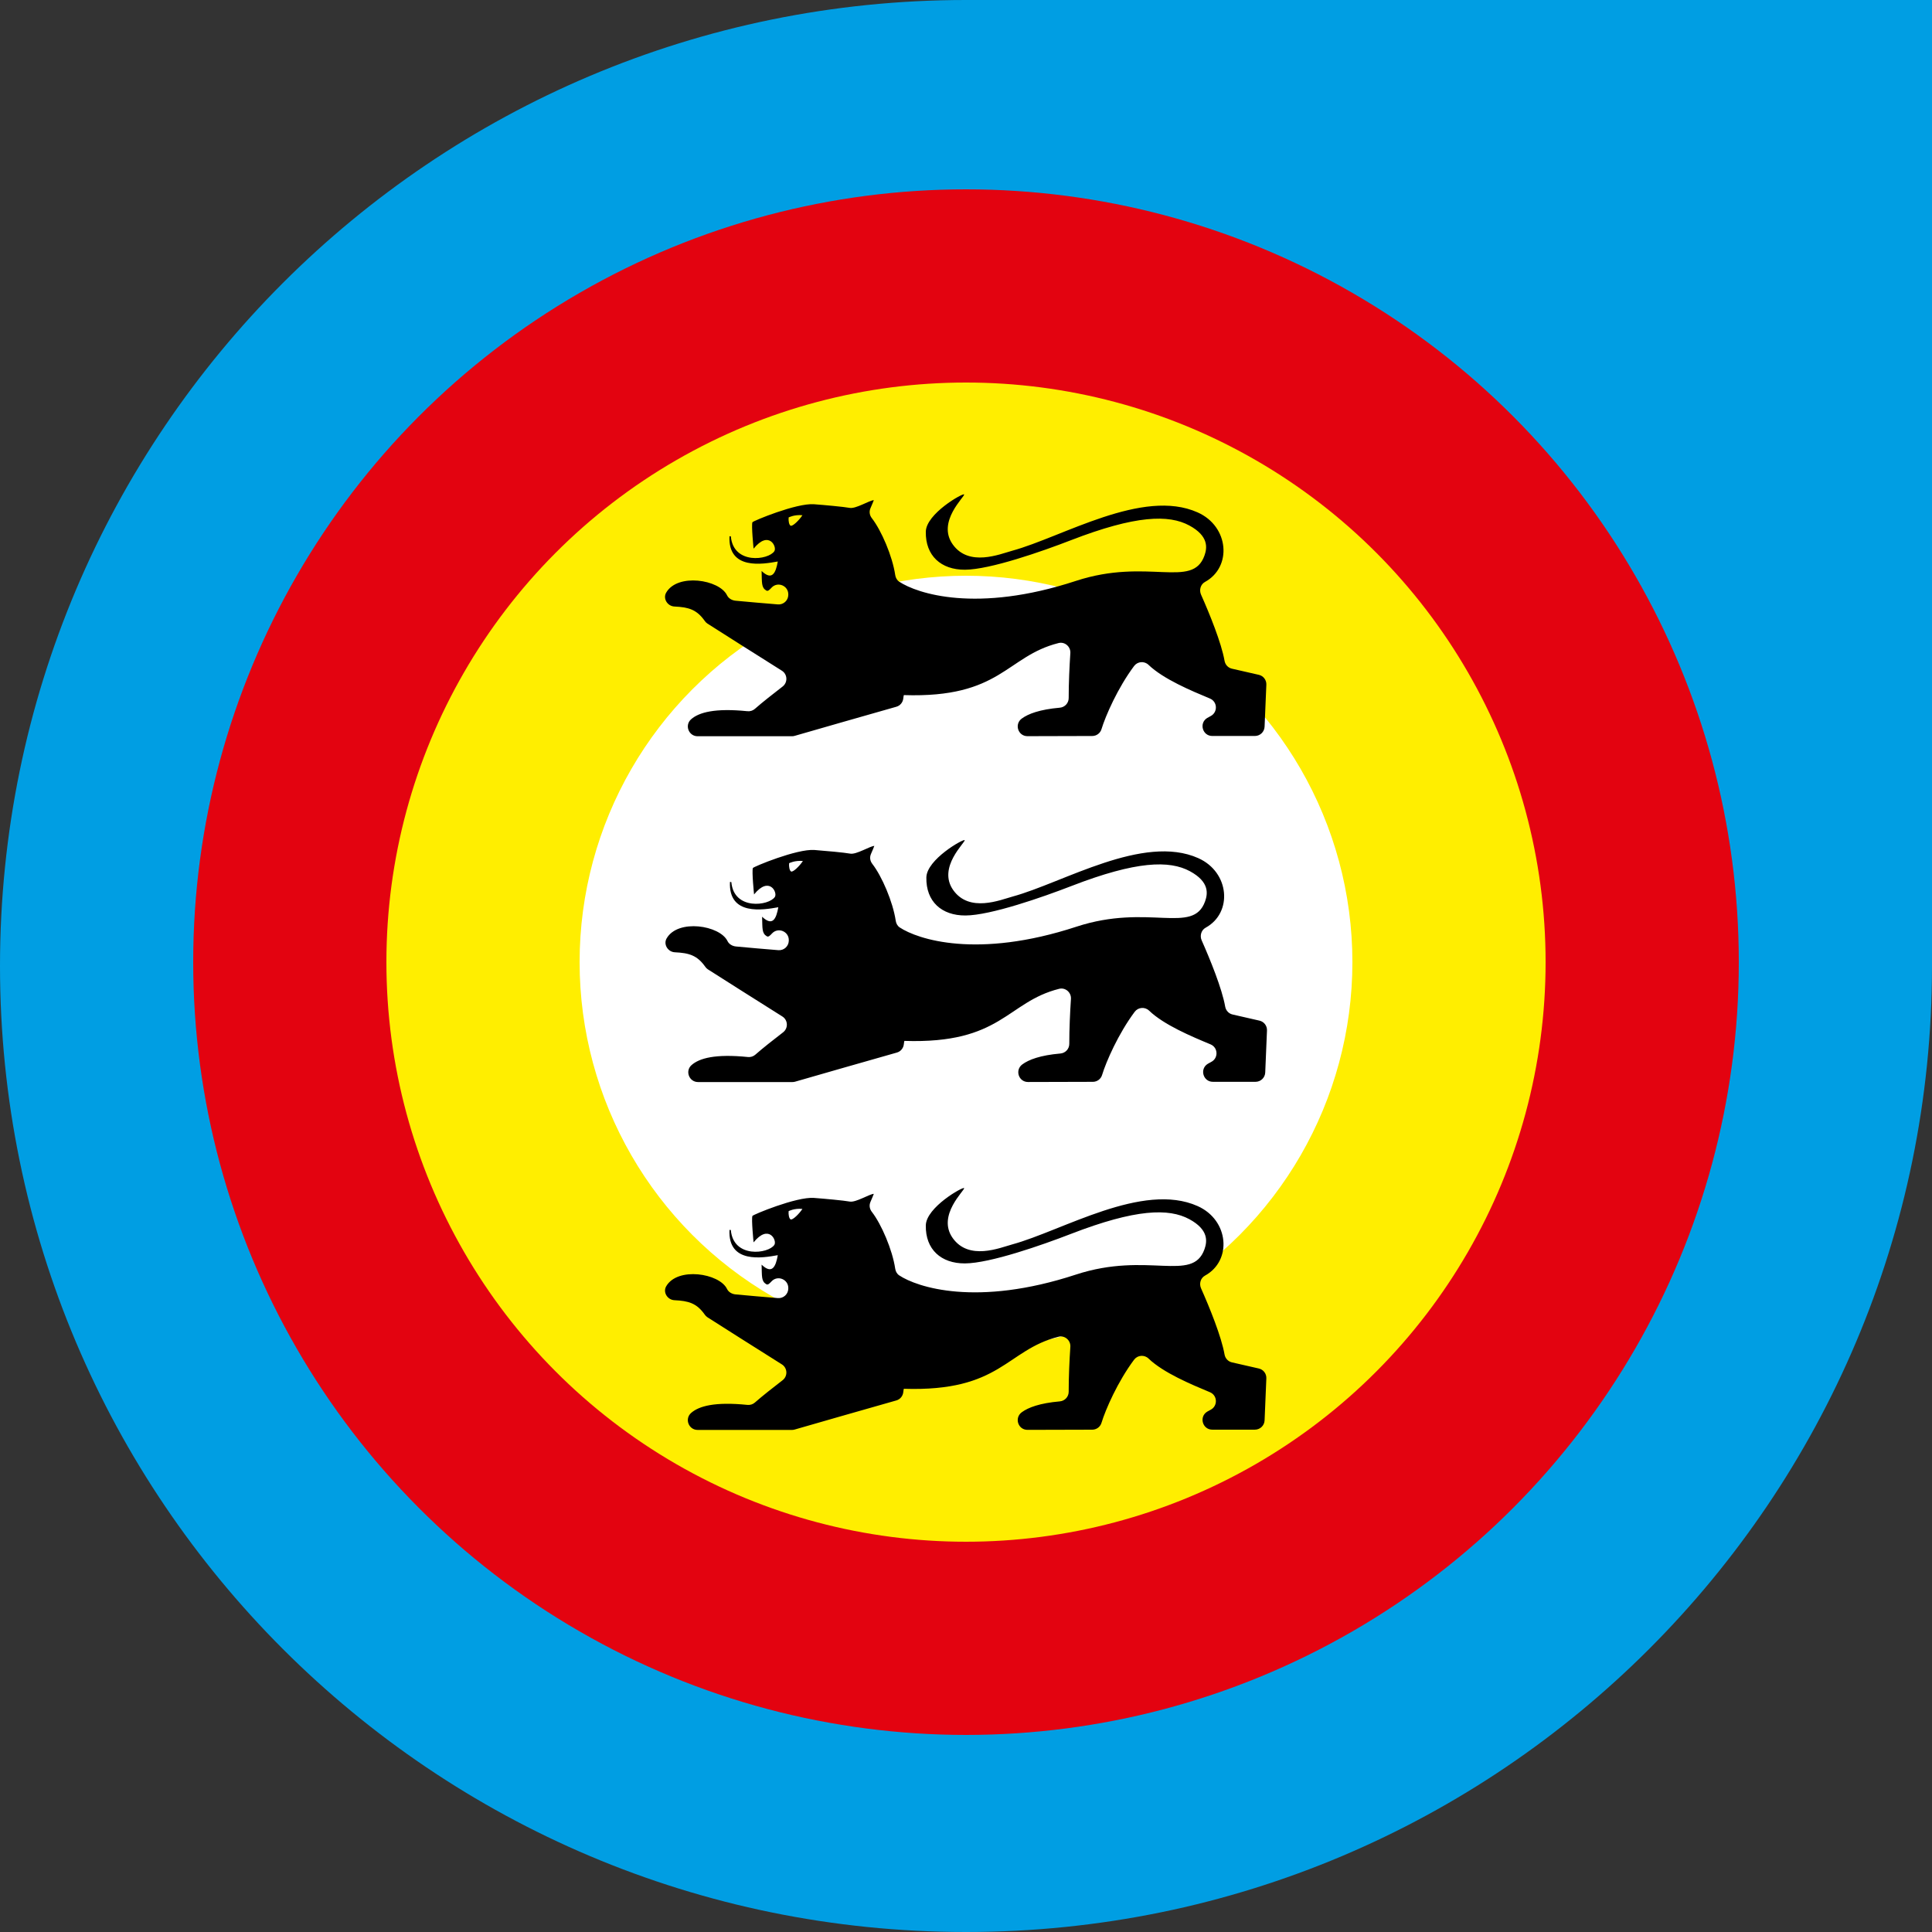
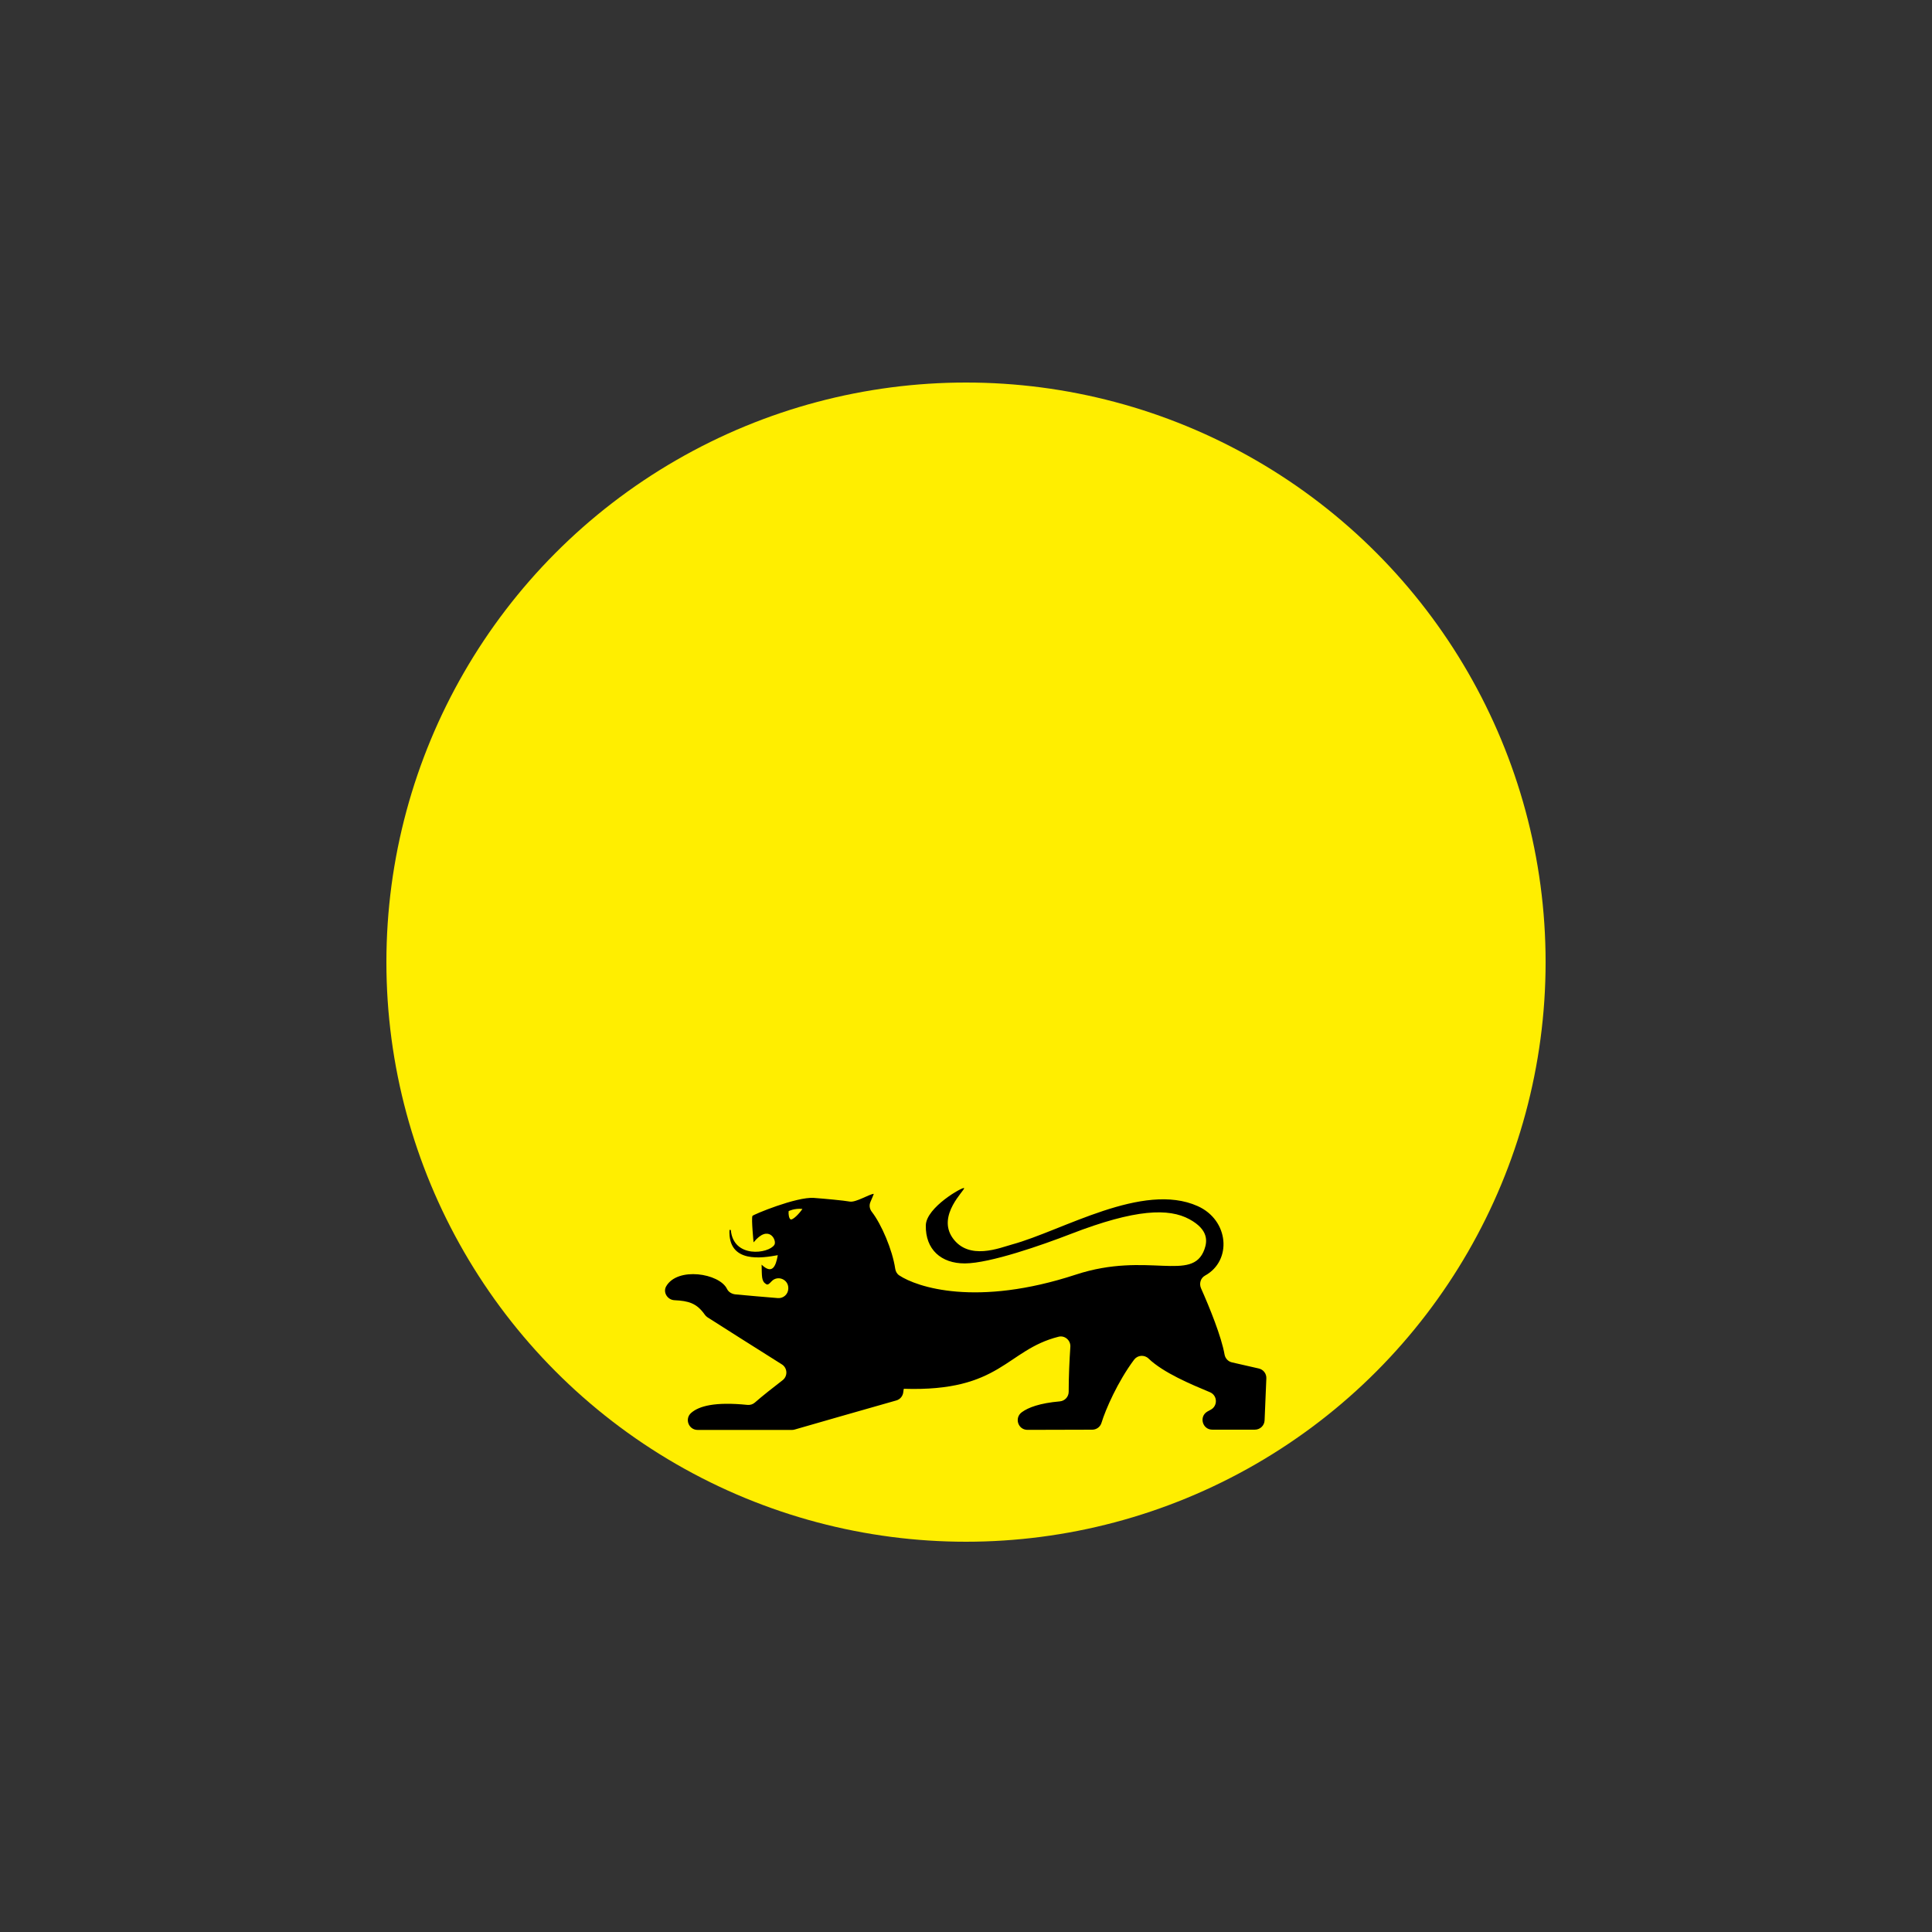
<svg xmlns="http://www.w3.org/2000/svg" id="Ebene_1" data-name="Ebene 1" viewBox="0 0 1000 1000">
  <rect x="0" y="0" width="1000" height="1000" fill="#333333" stroke="none" />
  <defs>
    <style>
      .cls-1 {
        fill: #fff;
      }

      .cls-2 {
        fill: #009ee3;
      }

      .cls-3 {
        fill: #fe0;
      }

      .cls-4 {
        fill: #e30310;
      }
    </style>
  </defs>
-   <path class="cls-2" d="M500,0C223.85,0,0,223.85,0,500s223.85,500,500,500,500-223.87,500-500V0h-500Z" />
-   <circle class="cls-4" cx="500" cy="498" r="400" />
  <circle class="cls-3" cx="500" cy="498" r="300" />
-   <circle class="cls-1" cx="500" cy="498" r="200" />
-   <path d="M408.2,267.82c-.19,1.62.2,3.86,1,4.27,1.07.54,4.56-3,6.13-5.41-4.19-.41-7.13,1.14-7.13,1.14M390.06,284.01s-1.24-12.15-.6-13.7c.25-.62,22.75-9.99,31.82-9.32,5.64.42,15.39,1.32,18.54,1.89,3.16.58,10.18-3.89,12.46-4-.09.35-.95,2.37-1.73,4.17s-.44,3.67.71,5.15c4.95,6.37,10.64,19.61,12.1,29.41.21,1.41.89,2.69,2.08,3.48,9.16,6.08,39.95,16.48,91.47-.42,37.12-12.16,60.26,4.35,66.51-13.07,1.43-4.01,2.3-10.11-7.82-15.6-10.58-5.73-27.71-5.38-61.3,7.62-14.97,5.8-41.87,15.21-54.85,15.27-12.37.05-20.48-7.25-20.25-19.68.17-9.35,19.22-20.1,19.81-19.3.68.93-14.27,14.03-5.9,25.84,8.38,11.81,24.4,5.07,30.74,3.33,26.13-7.13,67.62-32.58,96.05-19.86,16.28,7.27,17.91,28.28,3.8,35.99-2.3,1.26-3.11,4.17-2.04,6.57,4.39,9.85,10.55,25.01,12.16,34.22.35,2.03,1.83,3.66,3.84,4.11,3.8.86,9.9,2.26,13.92,3.18,2.36.54,3.98,2.68,3.88,5.1l-.91,21.74c-.11,2.69-2.32,4.81-5.02,4.81h-22.05c-5.08,0-6.98-6.69-2.63-9.32.54-.32,1.11-.64,1.74-.96,3.81-1.93,3.63-7.45-.32-9.1-9.88-4.12-24.09-10.06-31.8-17.44-2.17-2.08-5.66-1.8-7.46.6-8.44,11.29-14.79,25.79-16.88,32.69-.64,2.11-2.57,3.53-4.78,3.54l-33.53.09c-4.88.01-6.9-6.2-2.97-9.1,3.36-2.48,9.31-4.73,19.71-5.64,2.6-.23,4.6-2.39,4.59-4.99-.02-7.53.42-16.71.86-23.25.23-3.34-2.86-6.04-6.11-5.22-27.23,6.86-29.68,28.58-80.08,26.94-.12.47-.21,1.08-.28,1.73-.23,2.04-1.62,3.74-3.59,4.3-11.27,3.21-47.29,13.48-52.6,15.06-.46.14-.94.21-1.42.21h-48.85c-4.62,0-6.83-5.73-3.36-8.79,4.02-3.54,12.21-5.88,29.12-4.17,1.39.14,2.79-.26,3.84-1.18,3.77-3.32,9.88-8.12,14.38-11.58,2.77-2.13,2.58-6.35-.37-8.21-11.13-7.02-34.01-21.45-38.56-24.41-.53-.35-.97-.8-1.33-1.32-4.22-6-8.46-7.14-15.74-7.49-3.55-.17-6.02-4.05-4.27-7.14,5.82-10.25,27.59-6.83,31.52,1.33.8,1.66,2.57,2.63,4.4,2.81,5.49.54,15.67,1.39,21.9,1.91,2.88.24,5.35-2,5.41-4.89,0-.07,0-.14,0-.21.1-4.59-5.52-6.92-8.66-3.57-1.14,1.21-1.89,1.99-2.75,1.48-2.59-1.54-2.21-4-2.41-10.11,5.43,5.17,7.33,1.1,8.38-4.91-7.75,1.39-25.83,4.6-25-13.1.1.11.69-.03.7.12,1.33,14.72,19.54,12.27,22.53,7.63,1.47-2.29-2.92-10.99-10.77-1.27" />
-   <path d="M408.45,446.79c-.19,1.63.2,3.86,1,4.28,1.06.54,4.56-3.01,6.13-5.42-4.19-.4-7.13,1.14-7.13,1.14M390.3,462.98s-1.24-12.15-.6-13.7c.25-.63,22.76-10,31.84-9.33,5.64.43,15.39,1.32,18.54,1.89,3.16.58,10.18-3.89,12.46-4-.08.35-.95,2.37-1.73,4.17s-.44,3.67.71,5.15c4.95,6.38,10.65,19.62,12.11,29.42.21,1.4.89,2.69,2.08,3.47,9.16,6.08,39.96,16.49,91.49-.41,37.14-12.17,60.29,4.35,66.54-13.08,1.44-4.01,2.31-10.11-7.82-15.61-10.58-5.73-27.72-5.38-61.31,7.63-14.98,5.8-41.89,15.21-54.88,15.27-12.37.06-20.48-7.24-20.25-19.68.17-9.36,19.22-20.1,19.81-19.31.69.93-14.28,14.03-5.9,25.85,8.38,11.81,24.41,5.07,30.76,3.33,26.13-7.13,67.64-32.58,96.08-19.87,16.28,7.27,17.91,28.29,3.8,36-2.3,1.26-3.11,4.18-2.04,6.57,4.38,9.85,10.55,25.03,12.16,34.25.35,2.03,1.83,3.66,3.84,4.11,3.8.86,9.9,2.26,13.92,3.18,2.36.54,3.98,2.68,3.88,5.1l-.91,21.75c-.11,2.69-2.32,4.81-5.02,4.81h-22.07c-5.08,0-6.98-6.69-2.63-9.32.54-.32,1.12-.65,1.74-.96,3.82-1.93,3.63-7.45-.32-9.1-9.89-4.12-24.1-10.06-31.81-17.46-2.17-2.08-5.66-1.8-7.46.61-8.44,11.3-14.79,25.81-16.88,32.71-.64,2.11-2.57,3.53-4.77,3.53l-33.55.09c-4.88.01-6.9-6.19-2.97-9.1,3.36-2.49,9.31-4.74,19.73-5.65,2.6-.23,4.6-2.38,4.59-4.99-.02-7.53.42-16.72.86-23.27.22-3.34-2.86-6.04-6.11-5.22-27.24,6.86-29.68,28.6-80.11,26.96-.12.47-.21,1.08-.28,1.73-.23,2.04-1.62,3.74-3.59,4.3-11.27,3.21-47.31,13.48-52.62,15.06-.46.14-.94.21-1.42.21h-48.88c-4.62,0-6.83-5.74-3.36-8.79,4.02-3.54,12.22-5.88,29.14-4.17,1.39.14,2.79-.26,3.84-1.19,3.77-3.33,9.88-8.12,14.38-11.58,2.77-2.13,2.58-6.35-.37-8.21-11.13-7.02-34.01-21.45-38.57-24.41-.53-.35-.97-.8-1.33-1.32-4.23-6-8.46-7.14-15.75-7.5-3.55-.17-6.02-4.05-4.27-7.14,5.82-10.26,27.59-6.84,31.53,1.33.8,1.66,2.57,2.63,4.4,2.81,5.5.54,15.68,1.4,21.91,1.91,2.88.24,5.35-1.99,5.42-4.89,0-.07,0-.15,0-.22.1-4.59-5.52-6.92-8.66-3.57-1.14,1.21-1.88,1.99-2.74,1.48-2.59-1.55-2.22-4-2.42-10.11,5.44,5.17,7.33,1.1,8.39-4.91-7.75,1.38-25.85,4.59-25.02-13.11.11.11.69-.03.71.12,1.32,14.72,19.54,12.27,22.54,7.63,1.47-2.29-2.92-10.99-10.78-1.27" />
  <path d="M408.2,626.87c-.19,1.62.2,3.86,1,4.27,1.07.54,4.56-3,6.13-5.41-4.19-.41-7.13,1.14-7.13,1.14M390.06,643.06s-1.24-12.15-.6-13.7c.25-.62,22.75-9.99,31.82-9.32,5.64.42,15.39,1.32,18.54,1.89,3.16.58,10.18-3.89,12.46-4-.09.35-.95,2.37-1.73,4.17s-.44,3.67.71,5.15c4.95,6.37,10.64,19.61,12.1,29.41.21,1.41.89,2.69,2.08,3.48,9.16,6.08,39.95,16.48,91.47-.42,37.12-12.16,60.26,4.35,66.51-13.07,1.43-4.01,2.3-10.11-7.82-15.6-10.58-5.73-27.71-5.38-61.3,7.62-14.97,5.8-41.87,15.21-54.85,15.27-12.37.05-20.48-7.25-20.25-19.68.17-9.35,19.22-20.1,19.81-19.3.68.93-14.27,14.03-5.9,25.84,8.38,11.81,24.4,5.07,30.74,3.33,26.13-7.13,67.62-32.58,96.05-19.86,16.28,7.27,17.91,28.28,3.8,35.99-2.3,1.26-3.11,4.17-2.04,6.57,4.39,9.85,10.55,25.01,12.16,34.22.35,2.03,1.83,3.66,3.84,4.11,3.8.86,9.9,2.26,13.92,3.18,2.36.54,3.98,2.68,3.88,5.1l-.91,21.74c-.11,2.69-2.32,4.81-5.02,4.81h-22.05c-5.08,0-6.98-6.69-2.63-9.32.54-.32,1.11-.64,1.74-.96,3.81-1.93,3.63-7.45-.32-9.1-9.88-4.12-24.09-10.06-31.8-17.44-2.17-2.08-5.66-1.8-7.46.6-8.44,11.29-14.79,25.79-16.88,32.69-.64,2.11-2.57,3.53-4.78,3.54l-33.53.09c-4.88.01-6.9-6.2-2.97-9.1,3.36-2.48,9.31-4.73,19.71-5.64,2.6-.23,4.6-2.39,4.59-4.99-.02-7.53.42-16.71.86-23.25.23-3.34-2.86-6.04-6.11-5.22-27.23,6.86-29.68,28.58-80.08,26.94-.12.47-.21,1.08-.28,1.73-.23,2.04-1.62,3.74-3.59,4.3-11.27,3.21-47.29,13.48-52.6,15.06-.46.14-.94.21-1.42.21h-48.85c-4.62,0-6.83-5.73-3.36-8.79,4.02-3.54,12.21-5.88,29.12-4.17,1.39.14,2.79-.26,3.84-1.18,3.77-3.32,9.88-8.12,14.38-11.58,2.77-2.13,2.58-6.35-.37-8.21-11.13-7.02-34.01-21.45-38.56-24.41-.53-.35-.97-.8-1.33-1.32-4.22-6-8.46-7.14-15.74-7.49-3.55-.17-6.02-4.05-4.27-7.14,5.82-10.25,27.59-6.83,31.52,1.33.8,1.66,2.57,2.63,4.4,2.81,5.49.54,15.67,1.39,21.9,1.91,2.88.24,5.35-2,5.41-4.89,0-.07,0-.14,0-.21.1-4.59-5.52-6.92-8.66-3.57-1.14,1.21-1.89,1.99-2.75,1.48-2.59-1.54-2.21-4-2.41-10.11,5.43,5.17,7.33,1.1,8.38-4.91-7.75,1.39-25.83,4.6-25-13.1.1.11.69-.03.7.12,1.33,14.72,19.54,12.27,22.53,7.63,1.47-2.29-2.92-10.99-10.77-1.27" />
</svg>